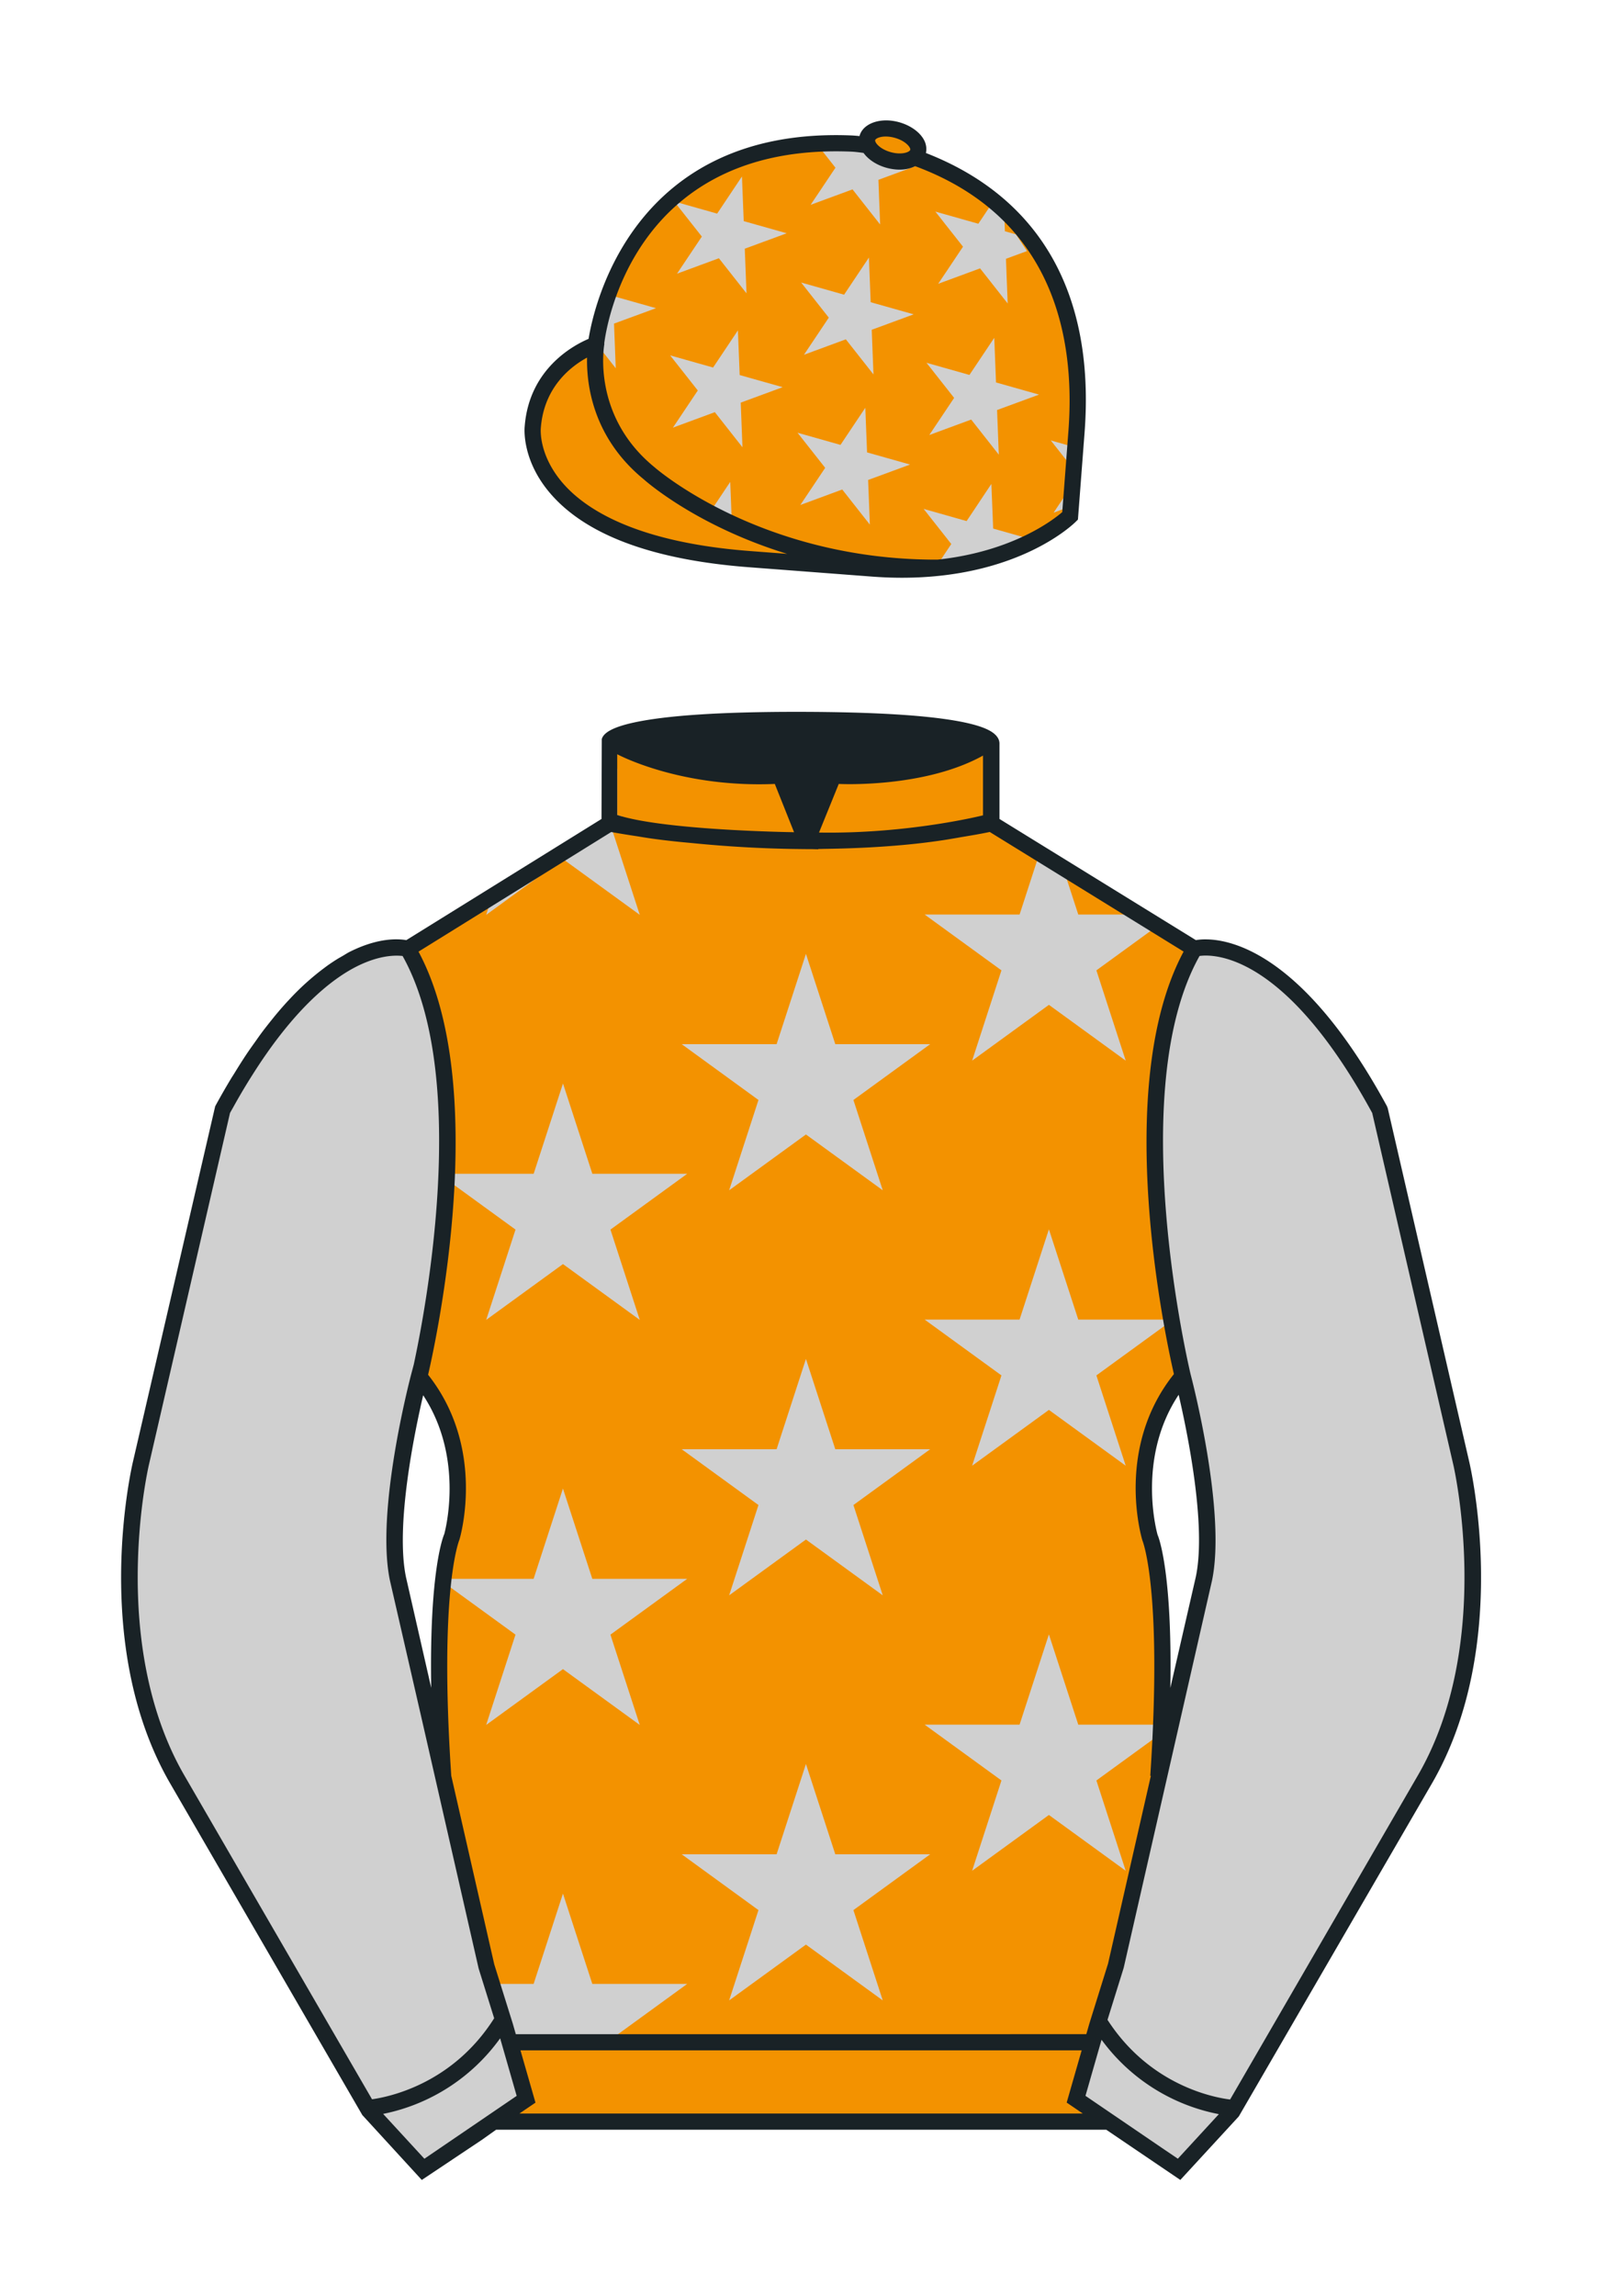
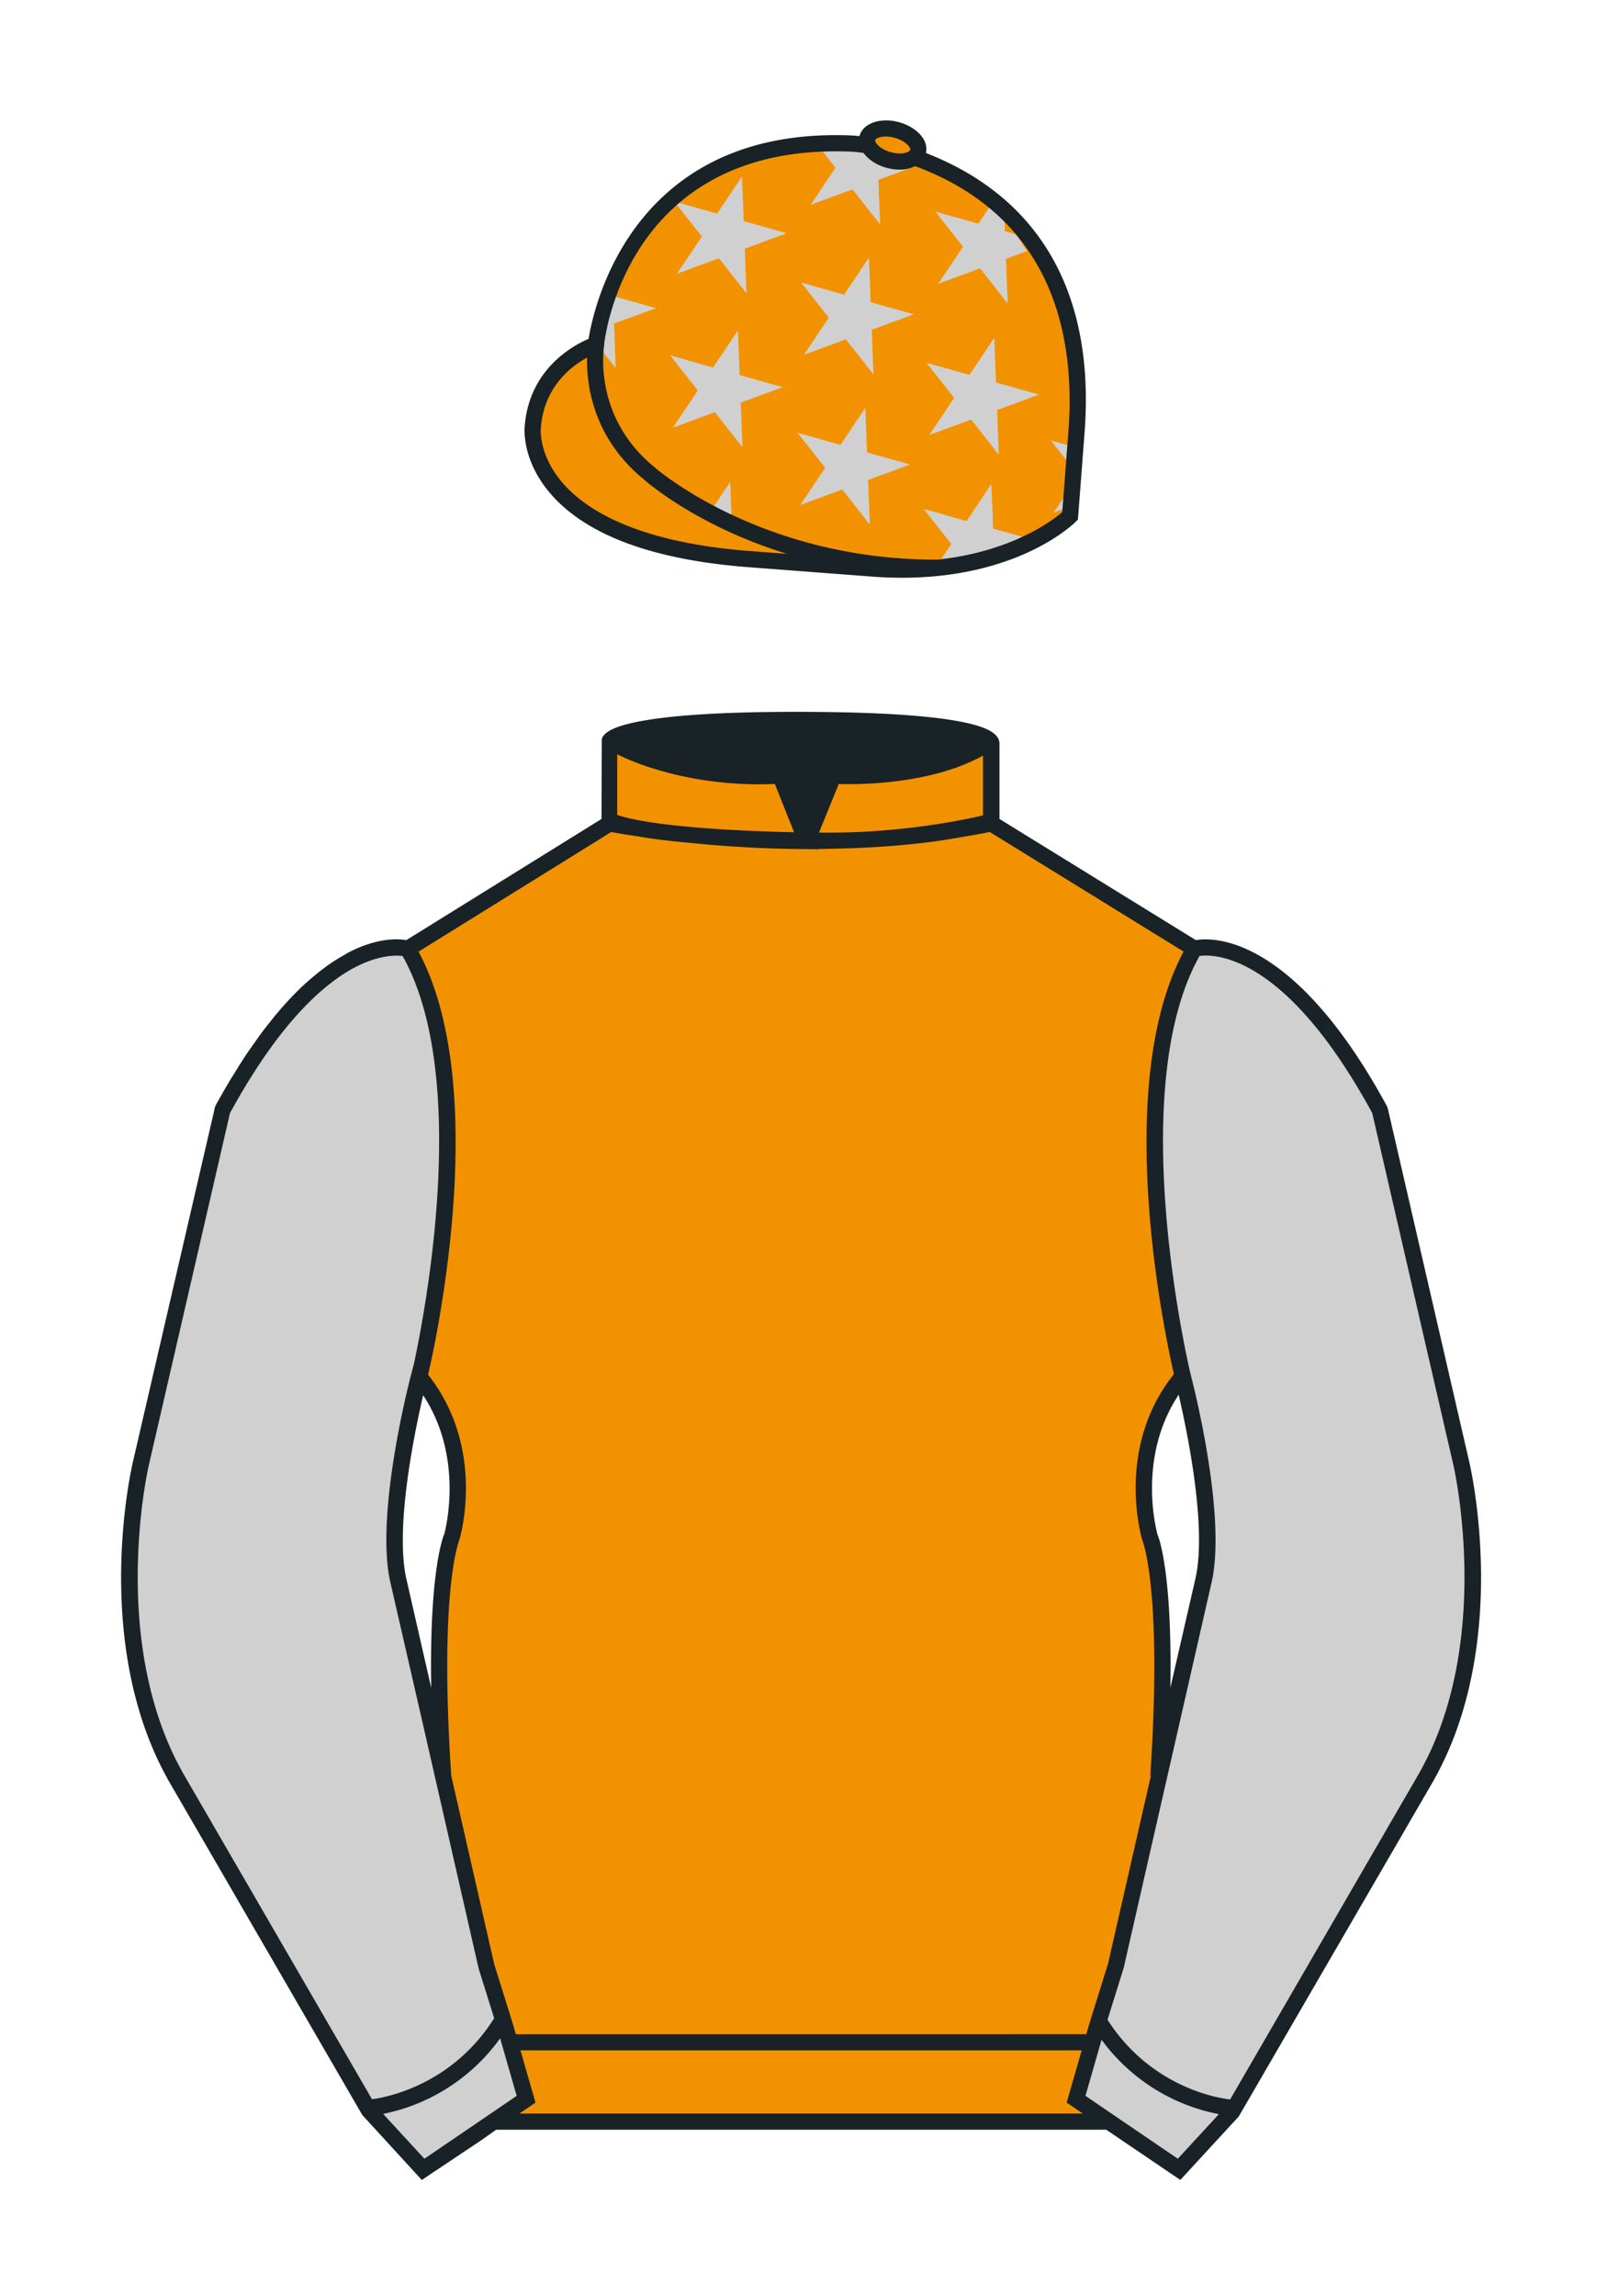
<svg xmlns="http://www.w3.org/2000/svg" viewBox="0 0 99.213 141.732">
  <path d="M90.215 90.314L85.19 68.519c-6.287-11.574-11.451-9.961-11.451-9.961l-12.533-7.73v-4.917s.098-.369-1.357-.737c-1.457-.369-4.467-.737-10.689-.737-5.586 0-8.467.328-9.95.655-1.484.328-1.571.655-1.571.655v5.08l-6.229 3.865-6.228 3.865s-.074-.019-.202-.038c-.993-.156-5.68-.259-11.255 10.002L8.7 90.316s-2.624 11.088 2.23 19.498l11.871 20.482 3.317 3.603 2.913-1.944 1.434-.999 2.014-1.385-2.008 1.381H68.45l1.434 1 2.912 1.944 3.318-3.604 11.869-20.483c4.855-8.409 2.232-19.495 2.232-19.495zm-65.638 7.143c-.876-4.19 1.312-12.487 1.313-12.492 3.652 4.394 1.996 9.92 1.996 9.92s-1.313 2.917-.525 14.753l-.92-4.007 3.586 15.722-5.45-23.896zm48.427-12.516s2.189 8.301 1.313 12.492l-2.801 12.205c.787-11.836-.525-14.753-.525-14.753s-1.665-5.546 2.013-9.944zM56.462 9.702a.629.629 0 0 0 .217-.32c.143-.51-.443-1.119-1.309-1.358-.863-.239-1.678-.02-1.82.491a.666.666 0 0 0 .059.465 9.49 9.49 0 0 0-1.076-.121c-14.437-.578-15.742 12.417-15.742 12.417s-3.602 1.175-3.901 5.104c0 0-.756 7.056 13.389 8.132l7.594.578c8.338.633 12.191-3.244 12.191-3.244l.098-1.267.299-3.929c.997-13.11-8.069-16.252-9.999-16.948z" fill="#f39200" />
  <g fill="#d0d0d0">
    <path d="M72.795 133.898l-2.912-1.944-1.434-1-2.014-1.384 1.297-4.521 1.154-3.698 5.451-23.896c.875-4.191-1.314-12.493-1.314-12.493s-4.328-17.816.715-26.404c0 0 5.164-1.613 11.451 9.961l5.025 21.795s2.623 11.087-2.232 19.497l-11.869 20.482-3.318 3.605M26.118 133.9l2.913-1.944 1.434-.999 2.014-1.385-1.298-4.521-1.154-3.698-5.45-23.897c-.877-4.19 1.313-12.491 1.313-12.491s4.328-17.817-.715-26.405c0 0-5.164-1.613-11.452 9.961L8.7 90.316s-2.623 11.088 2.231 19.498l11.871 20.482 3.316 3.604" />
  </g>
  <g fill="#d0d0d0">
-     <path d="M36.568 122.452l-1.812-5.573-1.811 5.573H30.37l.811 2.6.137.476.508.369-.088.27h6.037l-.088-.27 4.741-3.445zM51.569 114.451l-1.812-5.573-1.811 5.573h-5.861l4.741 3.446-1.81 5.574 4.741-3.445 4.742 3.445-1.811-5.574 4.74-3.446zM67.689 109.896l3.971-2.886c.009-.191.016-.374.023-.559H66.57l-1.813-5.573-1.811 5.573h-5.86l4.741 3.445-1.811 5.574 4.741-3.445 4.742 3.445-1.81-5.574zM36.568 97.45l-1.813-5.573-1.811 5.573h-5.572l-.023.193 4.476 3.252-1.811 5.574 4.741-3.445 4.742 3.445-1.811-5.574 4.74-3.445h-5.858zM51.569 89.45l-1.812-5.573-1.811 5.573h-5.861l4.741 3.445-1.81 5.574 4.741-3.445 4.742 3.445-1.811-5.574 4.74-3.445zM72.321 81.449H66.57l-1.813-5.573-1.811 5.573h-5.86l4.741 3.445-1.811 5.574 4.741-3.445 4.742 3.445-1.811-5.574 4.644-3.376-.011-.069zM42.428 72.449l-4.74 3.445 1.811 5.574-4.742-3.445-4.741 3.445 1.811-5.574-4.262-3.097.013-.348h5.369l1.811-5.573 1.813 5.573h5.857zM45.016 73.468l4.741-3.445 4.742 3.445-1.811-5.574 4.74-3.446h-5.859l-1.812-5.573-1.811 5.573h-5.861l4.741 3.446zM60.017 65.467l4.741-3.445 4.742 3.445-1.811-5.574 3.771-2.741-1.142-.704H66.57l-.94-2.892-1.453-.896-1.23 3.788h-5.861l4.741 3.445zM39.498 56.467l-1.811-5.574.701-.509c-.094-.027-.197-.051-.282-.079v-2.857h-.469v3.38l-6.229 3.865-1.023.635-.37 1.14 4.741-3.445 4.742 3.444z" />
-   </g>
+     </g>
  <g fill="#d0d0d0">
    <path d="M63.307 33.188l-.332-.094-.332-.094-.332-.094-.332-.094-.332-.094-.331-.093-.013-.344-.014-.345-.014-.345-.014-.344-.014-.344-.014-.345-.014-.345-.014-.344-.191.287-.191.286-.191.287-.191.287-.191.287-.191.287-.191.286-.192.287-.331-.094-.332-.094-.333-.095-.331-.094-.331-.094-.332-.094-.332-.094-.331-.094.214.271.213.271.213.271.214.271.214.271.213.271.213.271.214.271-.192.287-.191.287-.191.287-.191.287c-.002-.001 3.084-.195 5.341-1.538zM45.178 32.156l-.014-.344-.014-.345-.013-.344-.013-.345-.014-.344-.014-.345-.013-.344-.192.286-.191.286-.191.287-.192.287-.192.286-.192.287zM66.199 27.56l-.331-.094-.332-.094-.332-.094-.331-.094.214.271.213.27.213.271.214.271.214.27.258-.977zm-.386 2.938l-.191.287-.192.287-.192.286-.191.287.323-.12.323-.119.323-.119-.203-.789zM51.89 27.46l-2.652-.75 1.707 2.166-1.534 2.293 2.587-.955 1.705 2.167-.107-2.756 2.59-.952-2.655-.75-.108-2.755zM59.851 23.142l-2.652-.75 1.707 2.167-1.534 2.292 2.587-.954 1.705 2.167-.107-2.756 2.59-.952-2.655-.75-.108-2.756zM44.025 22.685l-2.652-.75 1.707 2.167-1.534 2.292 2.587-.954 1.705 2.167-.107-2.756 2.59-.953-2.655-.749-.109-2.756zM53.645 15.897l.109 2.756 2.655.749-2.59.953.107 2.756-1.706-2.167-2.586.954 1.534-2.292-1.707-2.167 2.652.75zM36.949 21.376l.213.271.214.271.213.271.213.27.213.271-.013-.344-.014-.345-.013-.345-.013-.344-.013-.345-.014-.344-.013-.345-.014-.344.324-.119.324-.12.324-.119.323-.118.324-.119.324-.119.324-.119.323-.119-.331-.094-.332-.094-.332-.094-.332-.093-.332-.094-.332-.094-.332-.094-.332-.093zM62.725 14.467l-.353-.1-.331-.093-.013-.344-.014-.345-.847-.921-.192.287-.191.286-.191.286-.193.287-.331-.094-.332-.093-.332-.094-.331-.094-.331-.094-.332-.093-.332-.094-.331-.094.214.271.213.271.212.271.214.271.214.27.213.271.213.271.214.271-.193.286-.191.287-.191.286-.192.287-.191.287-.193.286-.192.286-.191.287.323-.12.323-.119.323-.119.324-.119.323-.119.323-.119.324-.119.324-.12.213.271.213.27.213.271.213.271.213.271.213.271.213.271.214.271-.013-.344-.014-.345-.013-.345-.014-.344-.014-.345-.012-.344-.013-.345-.014-.344.324-.12.324-.119.323-.119.324-.118M44.275 13.185l-2.652-.75 1.707 2.167-1.534 2.292 2.587-.954 1.705 2.167-.107-2.756 2.59-.953-2.655-.749-.109-2.756zM50.726 9.269l.214.27.213.271.213.271.214.271-.193.286-.191.287-.191.286-.192.287-.191.287-.193.286-.192.286-.191.287.323-.12.323-.119.323-.119.324-.119.323-.119.323-.119.324-.119.324-.12.213.271.213.27.213.271.213.271.213.271.213.271.213.271.214.271-.013-.344-.014-.345-.013-.345-.014-.344-.014-.345-.012-.344-.013-.345-.014-.344.324-.12.324-.119.323-.119.324-.118.324-.119.324-.119.323-.119-3.138-.999z" />
  </g>
  <path d="M90.702 90.201l-5.025-21.795-.048-.126c-5.05-9.295-9.512-10.299-11.196-10.299a3.486 3.486 0 0 0-.603.046l-12.125-7.479v-4.611a.682.682 0 0 0-.099-.391c-.209-.354-.729-.627-1.636-.857-1.973-.499-5.61-.752-10.812-.752-4.67 0-8.054.225-10.058.667-1.199.265-1.835.597-1.947 1.015l-.017 4.93-12.05 7.478c-.491-.081-1.713-.173-3.499.724-.152.076-.302.178-.453.264-.11.063-.218.122-.331.193a11.2 11.2 0 0 0-.616.412c-.042.03-.084.063-.126.094a15.824 15.824 0 0 0-2.226 2.006l-.089.094c-.247.268-.492.55-.737.845-.071.085-.143.176-.214.264-.225.279-.449.562-.672.863-.119.16-.241.337-.362.507-.184.259-.368.513-.55.787-.246.368-.495.766-.745 1.173-.062.102-.125.194-.188.298a44.17 44.17 0 0 0-.993 1.733L8.213 90.201c-.109.461-2.613 11.379 2.285 19.864l11.871 20.482 3.671 4.006.005-.003 3.685-2.459.9-.639h37.666l4.575 3.1.002-.002 3.608-3.919 11.934-20.571c4.898-8.484 2.395-19.401 2.287-19.859zM51.783 48.387s5.25.281 8.906-1.75v3.688s-4.563 1.156-10.125 1.063l1.219-3.001zm-13.677-1.833s3.843 2.083 9.729 1.833l1.188 2.979s-8-.104-10.917-1.063v-3.749zm-.371 4.8c.277.051.855.153 1.681.275.775.137 1.838.277 3.275.404a74.54 74.54 0 0 0 6.452.37v.001h.088c.276.003.55.008.831.008l.066-.001.391.01-.007-.018c.129-.001.262-.006.392-.008a68.263 68.263 0 0 0 2.311-.068 56.976 56.976 0 0 0 2.409-.161 41.58 41.58 0 0 0 2.603-.308c.279-.04.555-.092.834-.137l.256-.046c.597-.1 1.194-.198 1.788-.323l11.969 7.383c-4.454 8.304-1.133 23.766-.599 26.078-3.606 4.516-2.034 9.983-1.943 10.274.013.029 1.246 3.066.484 14.519l.036.005-2.643 11.59-1.157 3.71-.185.644H31.845l-.187-.651-1.144-3.661-2.654-11.637c-.763-11.452.471-14.489.505-14.576.07-.233 1.631-5.668-1.935-10.176.495-2.132 3.894-17.753-.592-26.116l11.897-7.384zm33.734 43.388c-.015-.049-1.343-4.676 1.299-8.652.541 2.327 1.723 8.064 1.061 11.231l-1.574 6.861c.126-7.32-.759-9.389-.786-9.44zm-44.847 9.435l-1.556-6.823c-.664-3.176.517-8.906 1.059-11.235 2.615 3.966 1.301 8.562 1.306 8.562-.046.101-.934 2.179-.809 9.496zm-15.254 5.384c-1.521-2.635-2.274-5.55-2.618-8.201l-.021-.171a29.939 29.939 0 0 1-.202-2.544 37.35 37.35 0 0 1-.023-.87l-.001-.2a36.452 36.452 0 0 1 .325-5.061c.177-1.286.358-2.072.362-2.088l5.01-21.729c.08-.146.158-.28.237-.422a38.529 38.529 0 0 1 .846-1.449c.109-.178.217-.347.325-.518.28-.442.558-.862.831-1.251l.088-.127c2.214-3.131 4.146-4.6 5.511-5.286.223-.112.436-.205.638-.283l.031-.012c.796-.304 1.418-.367 1.819-.363.132.002.249.01.329.02 4.204 7.493 1.371 22.07.69 25.215l-.156.592c-.091.344-2.209 8.464-1.317 12.732l1.972 8.587 3.506 15.369.959 3.072c-2.557 4.045-6.483 4.854-7.541 5l-11.6-20.012zm14.833 23.683l-2.547-2.768a11.743 11.743 0 0 0 7.224-4.666l1.02 3.554-5.697 3.88zm5.869-2.791l.989-.673-.926-3.226H66.78l-.925 3.223.993.676H32.07zm40.648 2.789l-.945-.64-4.758-3.241.993-3.462a11.724 11.724 0 0 0 7.242 4.592l-2.532 2.751zM87.55 109.56l-11.605 20.027c-.88-.105-4.917-.807-7.57-4.918l.999-3.207 5.453-23.905c.889-4.259-1.229-12.38-1.317-12.714-.043-.175-4.16-17.446.548-25.838l.022-.003c.09-.011.204-.022.352-.022.375 0 .907.059 1.569.285 1.984.678 5.132 2.855 8.717 9.432l5.011 21.731c.025.109 2.522 10.989-2.179 19.132zM57.165 9.444a1.184 1.184 0 0 0-.136-.837c-.27-.478-.84-.875-1.524-1.065-1.129-.313-2.219.061-2.436.838-.002.007 0 .014-.001.021a7.349 7.349 0 0 0-.514-.041C39.073 7.812 36.665 18.9 36.338 20.915c-.927.393-3.675 1.851-3.945 5.412-.009.081-.192 1.999 1.504 4.037 2.186 2.626 6.339 4.19 12.344 4.647l7.594.578c.623.047 1.245.071 1.85.071 7.21 0 10.594-3.32 10.734-3.461l.13-.13.411-5.379c.65-8.552-2.742-14.497-9.795-17.246zm-.243.5c-.004.005-.011.008-.015.013.004-.005.011-.008.015-.013zm-2.238-1.517c.179 0 .365.026.554.079.512.142.815.408.92.593.035.061.05.116.039.151-.021.077-.233.22-.65.22-.18 0-.366-.026-.554-.079-.513-.143-.817-.409-.922-.594-.034-.061-.048-.114-.039-.147.026-.094.268-.223.652-.223zm-1.483.862zm-6.884 24.724c-7.098-.54-10.24-2.614-11.625-4.258-1.439-1.708-1.311-3.26-1.303-3.337.193-2.54 1.873-3.812 2.855-4.346-.036 1.647.343 4.926 3.496 7.509.186.167 3.299 2.898 8.858 4.605l-2.281-.173zm19.645-7.401l-.381 4.997c-.577.499-3.094 2.439-7.702 2.934h-.086c-10.87 0-17.323-5.649-17.404-5.721-3.844-3.149-3.107-7.426-3.074-7.606l-.013-.003c.16-1.266 1.872-11.873 14.309-11.873.295 0 .595.006.903.018.235.009.51.04.8.082.296.408.802.746 1.411.915.275.076.552.115.821.115.371 0 .689-.082.954-.214 8.594 3.183 9.897 10.639 9.462 16.356z" fill="#192226" />
</svg>